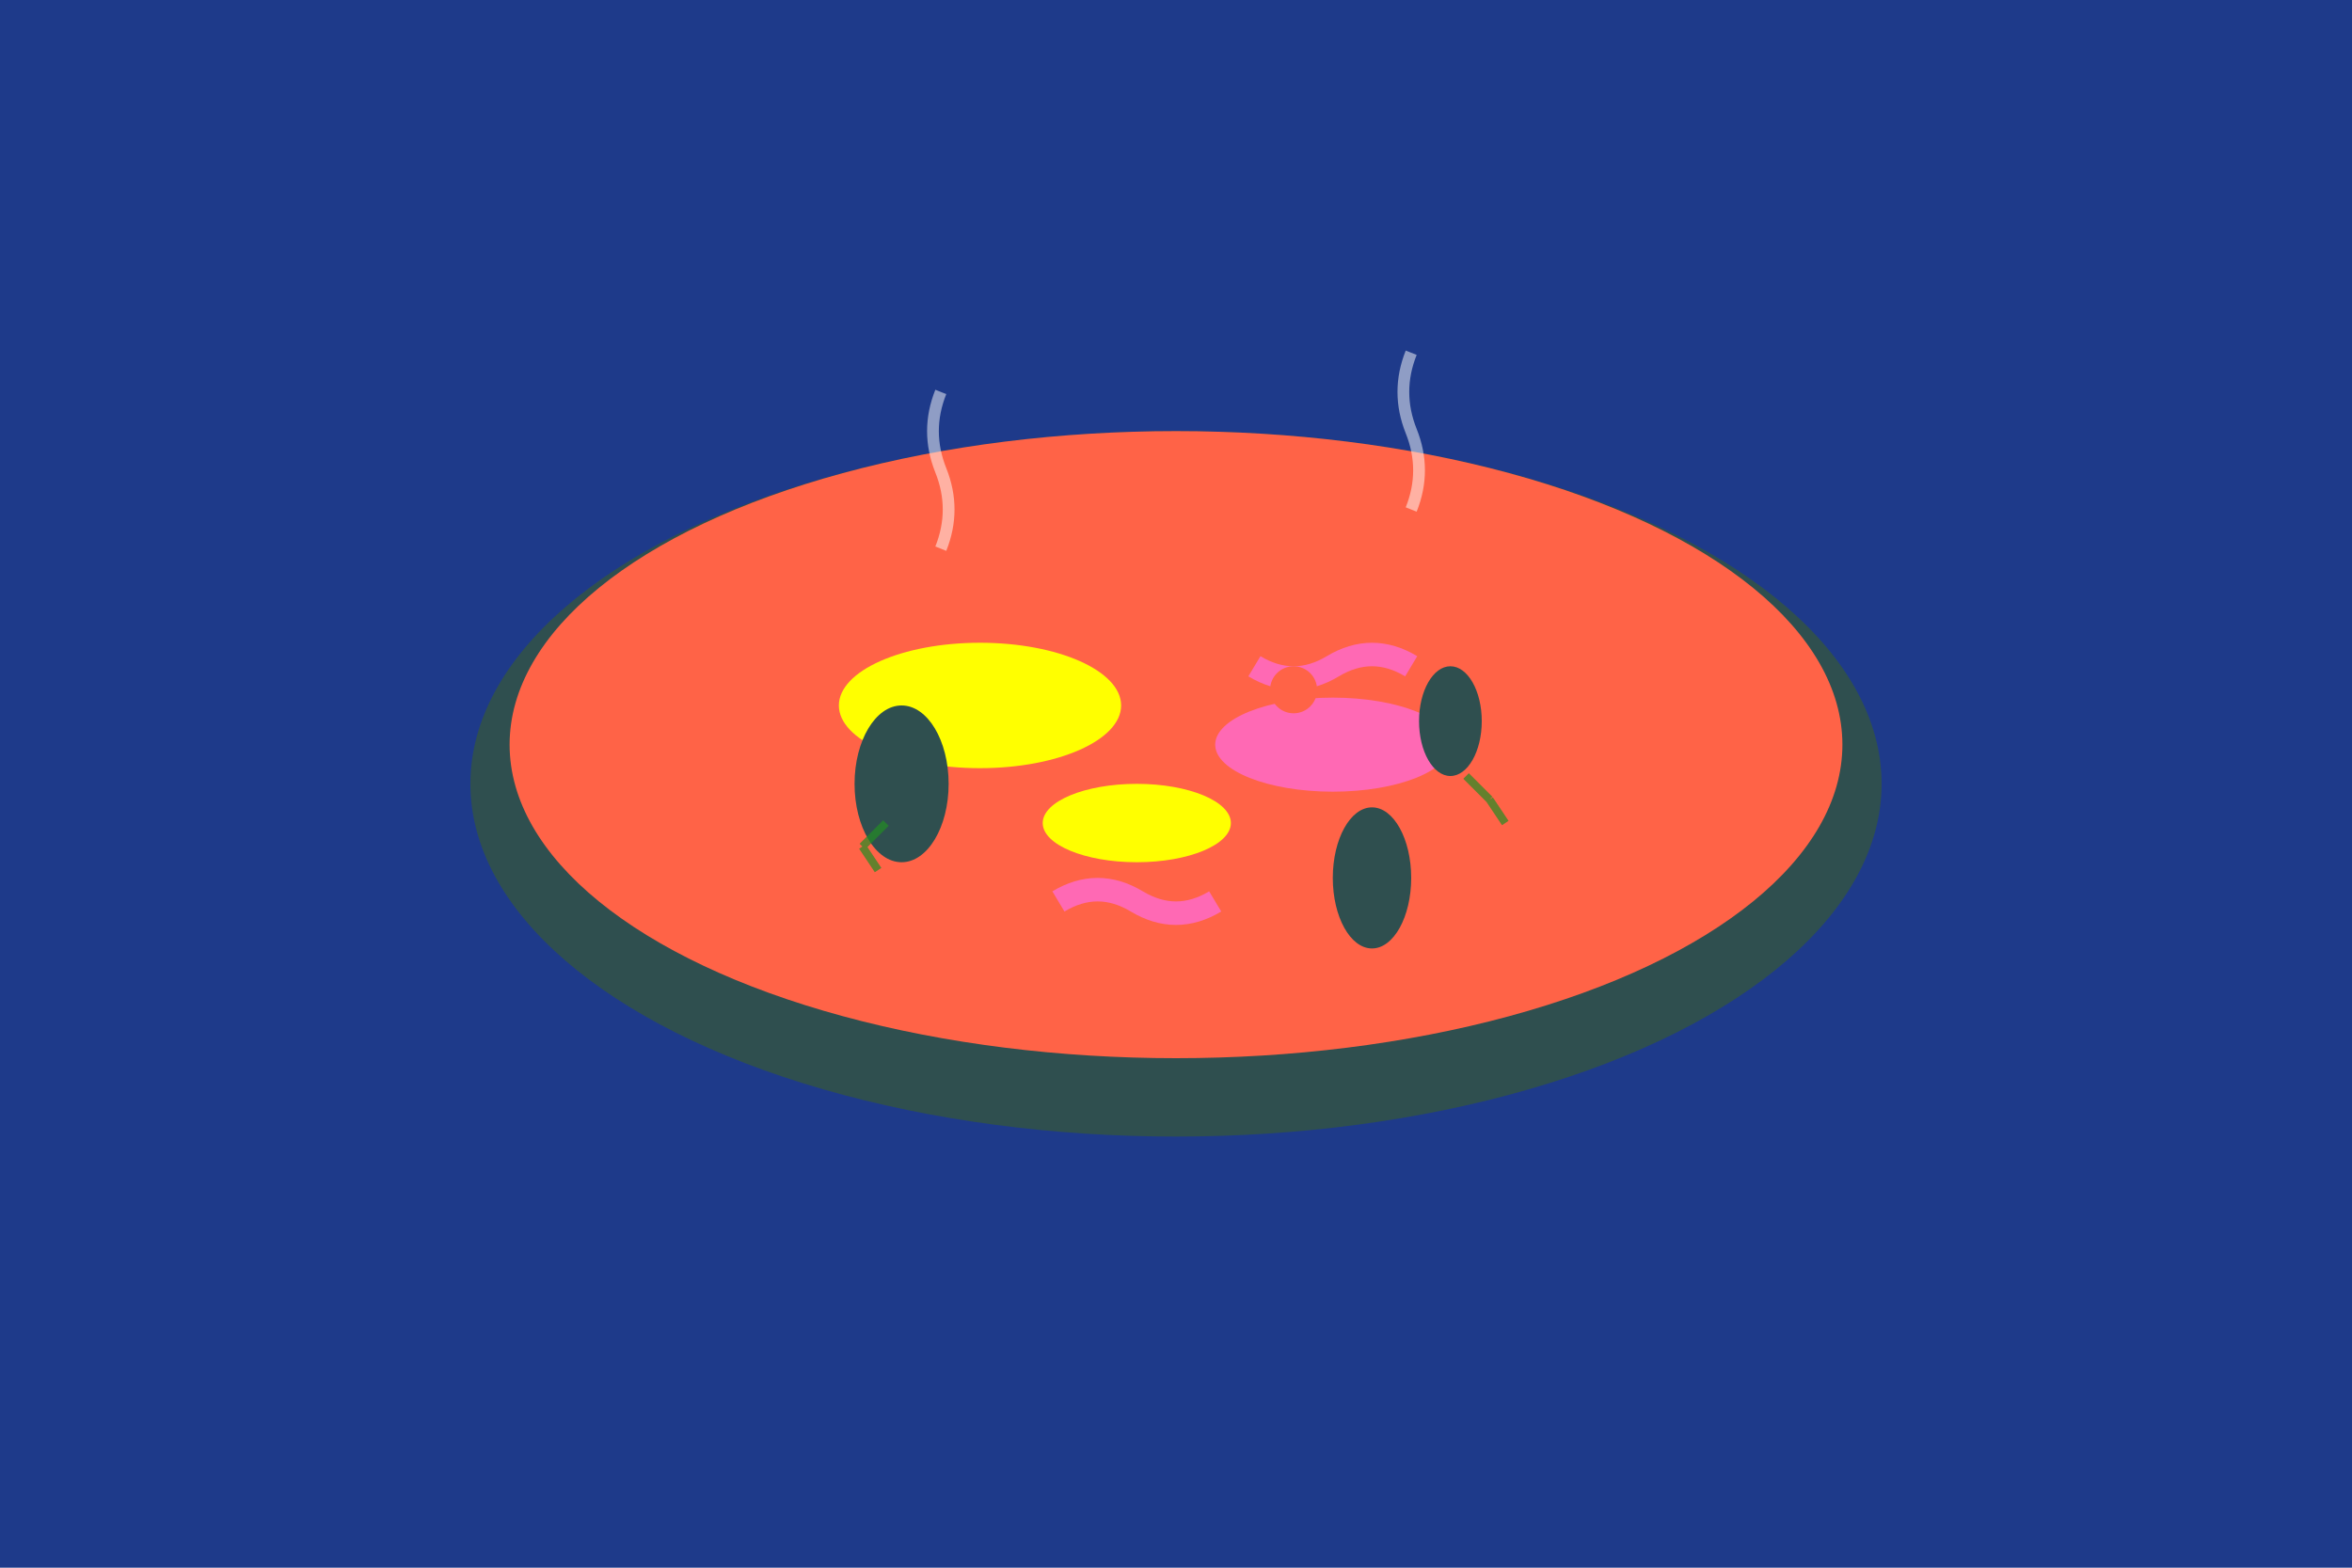
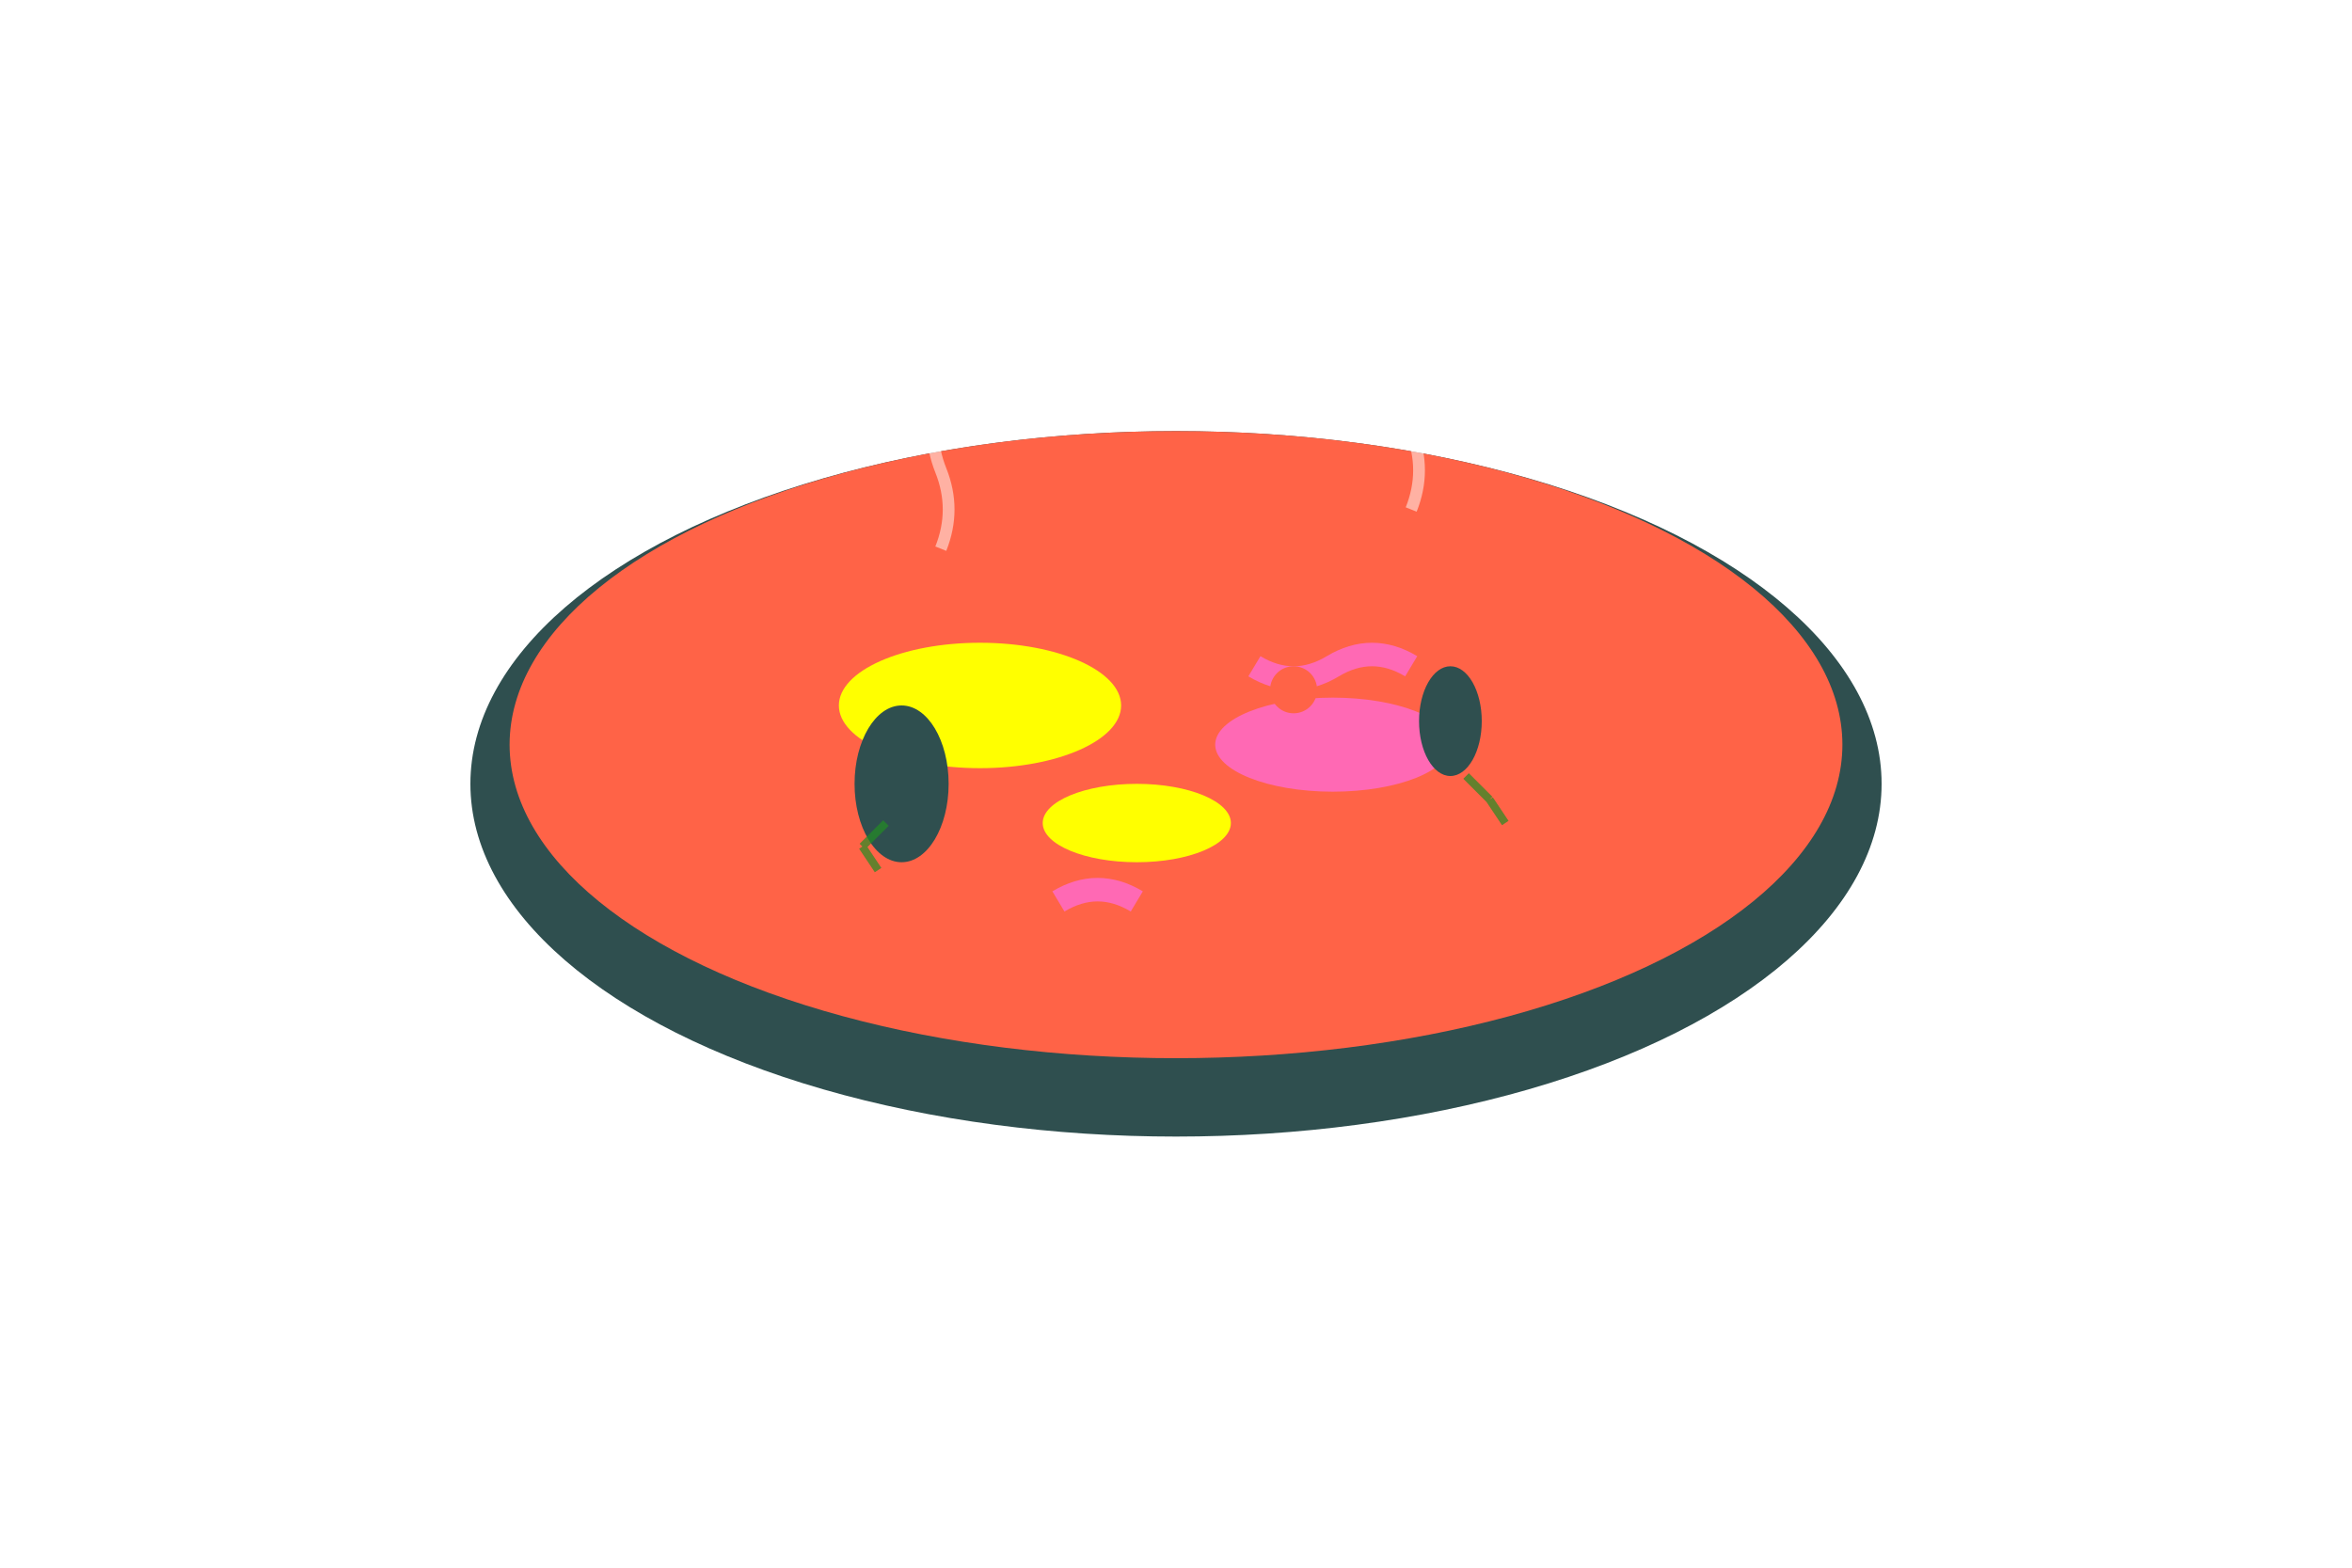
<svg xmlns="http://www.w3.org/2000/svg" viewBox="0 0 300 200" preserveAspectRatio="xMidYMid slice">
-   <rect width="300" height="200" fill="#1E3A8A" />
  <g transform="translate(150,100)">
    <ellipse cx="0" cy="0" rx="90" ry="45" fill="#2F4F4F" />
    <ellipse cx="0" cy="-5" rx="85" ry="40" fill="#FF6347" />
    <ellipse cx="-25" cy="-10" rx="18" ry="8" fill="#FFFF00" />
    <ellipse cx="20" cy="-5" rx="15" ry="6" fill="#FF69B4" />
    <ellipse cx="-5" cy="5" rx="12" ry="5" fill="#FFFF00" />
    <g fill="#2F4F4F">
      <ellipse cx="-35" cy="0" rx="6" ry="10" />
      <ellipse cx="35" cy="-8" rx="4" ry="7" />
-       <ellipse cx="25" cy="12" rx="5" ry="9" />
    </g>
    <g stroke="#FF69B4" stroke-width="3" fill="none">
-       <path d="M -15,15 Q -10,12 -5,15 Q 0,18 5,15" />
+       <path d="M -15,15 Q -10,12 -5,15 " />
      <path d="M 10,-15 Q 15,-12 20,-15 Q 25,-18 30,-15" />
    </g>
    <g fill="#FF6347">
      <circle cx="-20" cy="10" r="4" />
      <circle cx="15" cy="-12" r="3" />
    </g>
    <g stroke="#228B22" stroke-width="1" opacity="0.7">
      <path d="M -40,8 L -37,5 M -40,8 L -38,11" />
      <path d="M 40,2 L 37,-1 M 40,2 L 42,5" />
    </g>
  </g>
  <g stroke="#FFFFFF" stroke-width="1.5" fill="none" opacity="0.5">
    <path d="M 120,70 Q 122,65 120,60 Q 118,55 120,50" />
    <path d="M 180,65 Q 182,60 180,55 Q 178,50 180,45" />
  </g>
</svg>